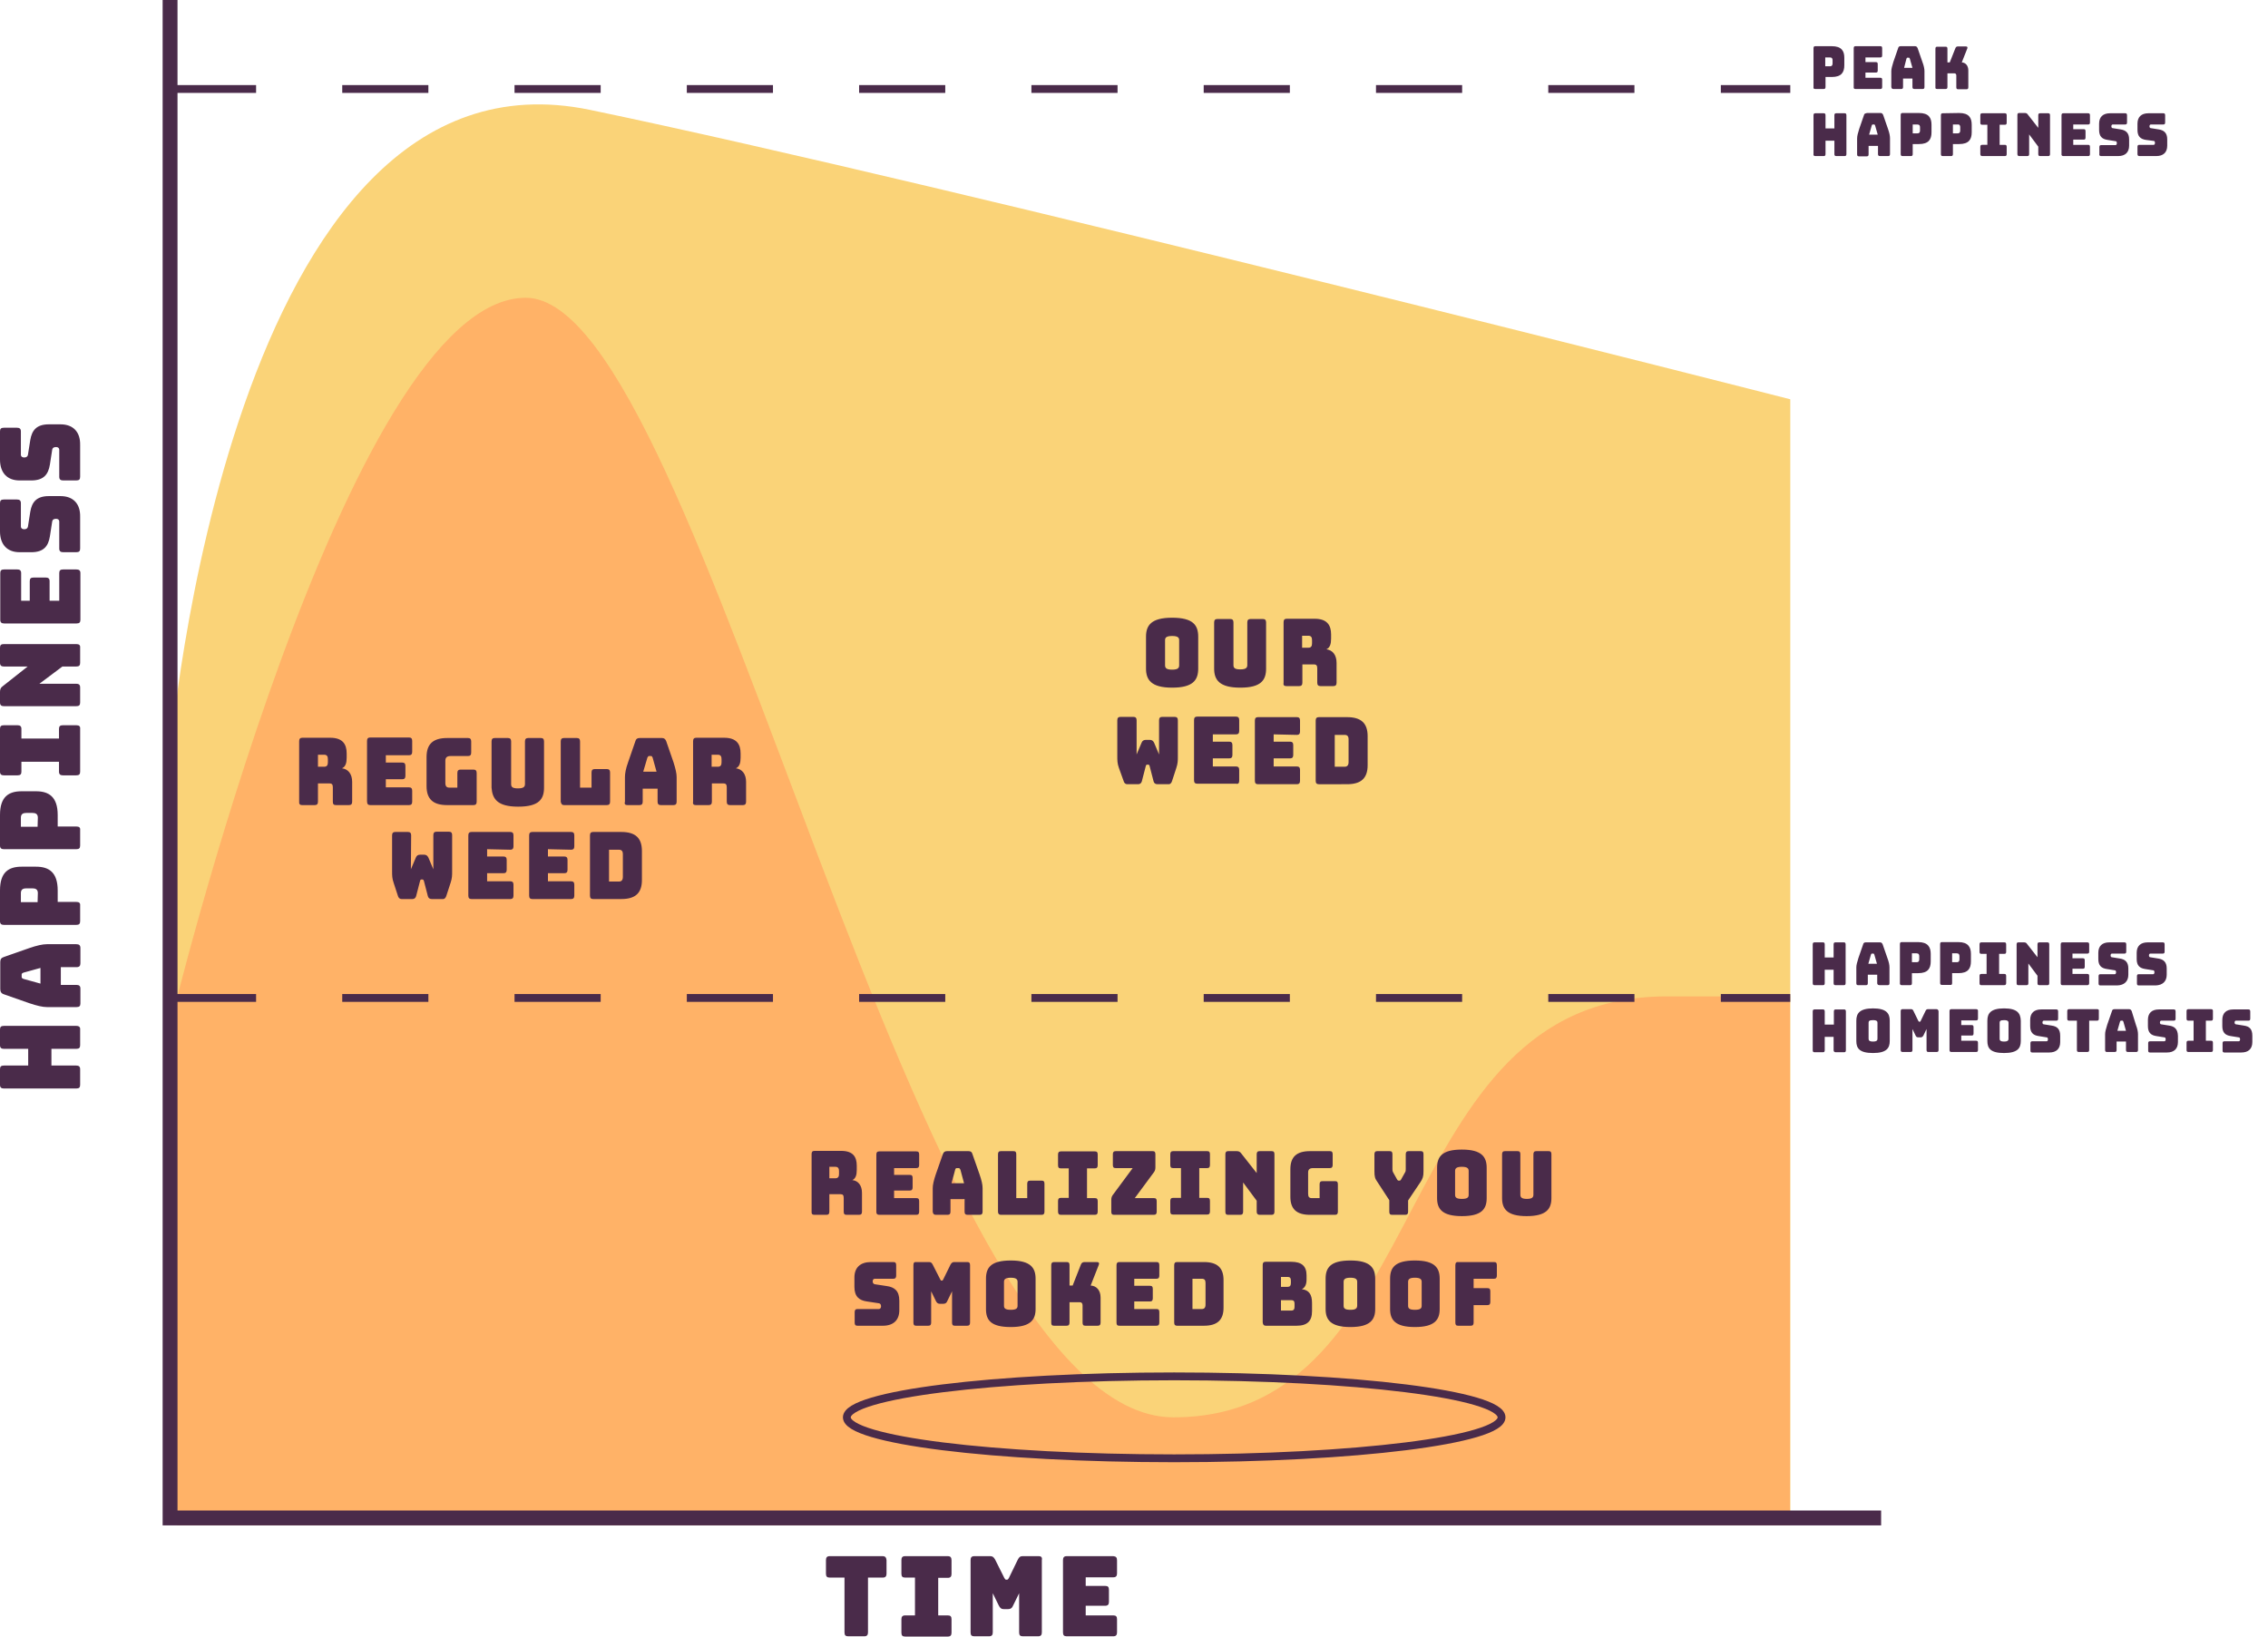
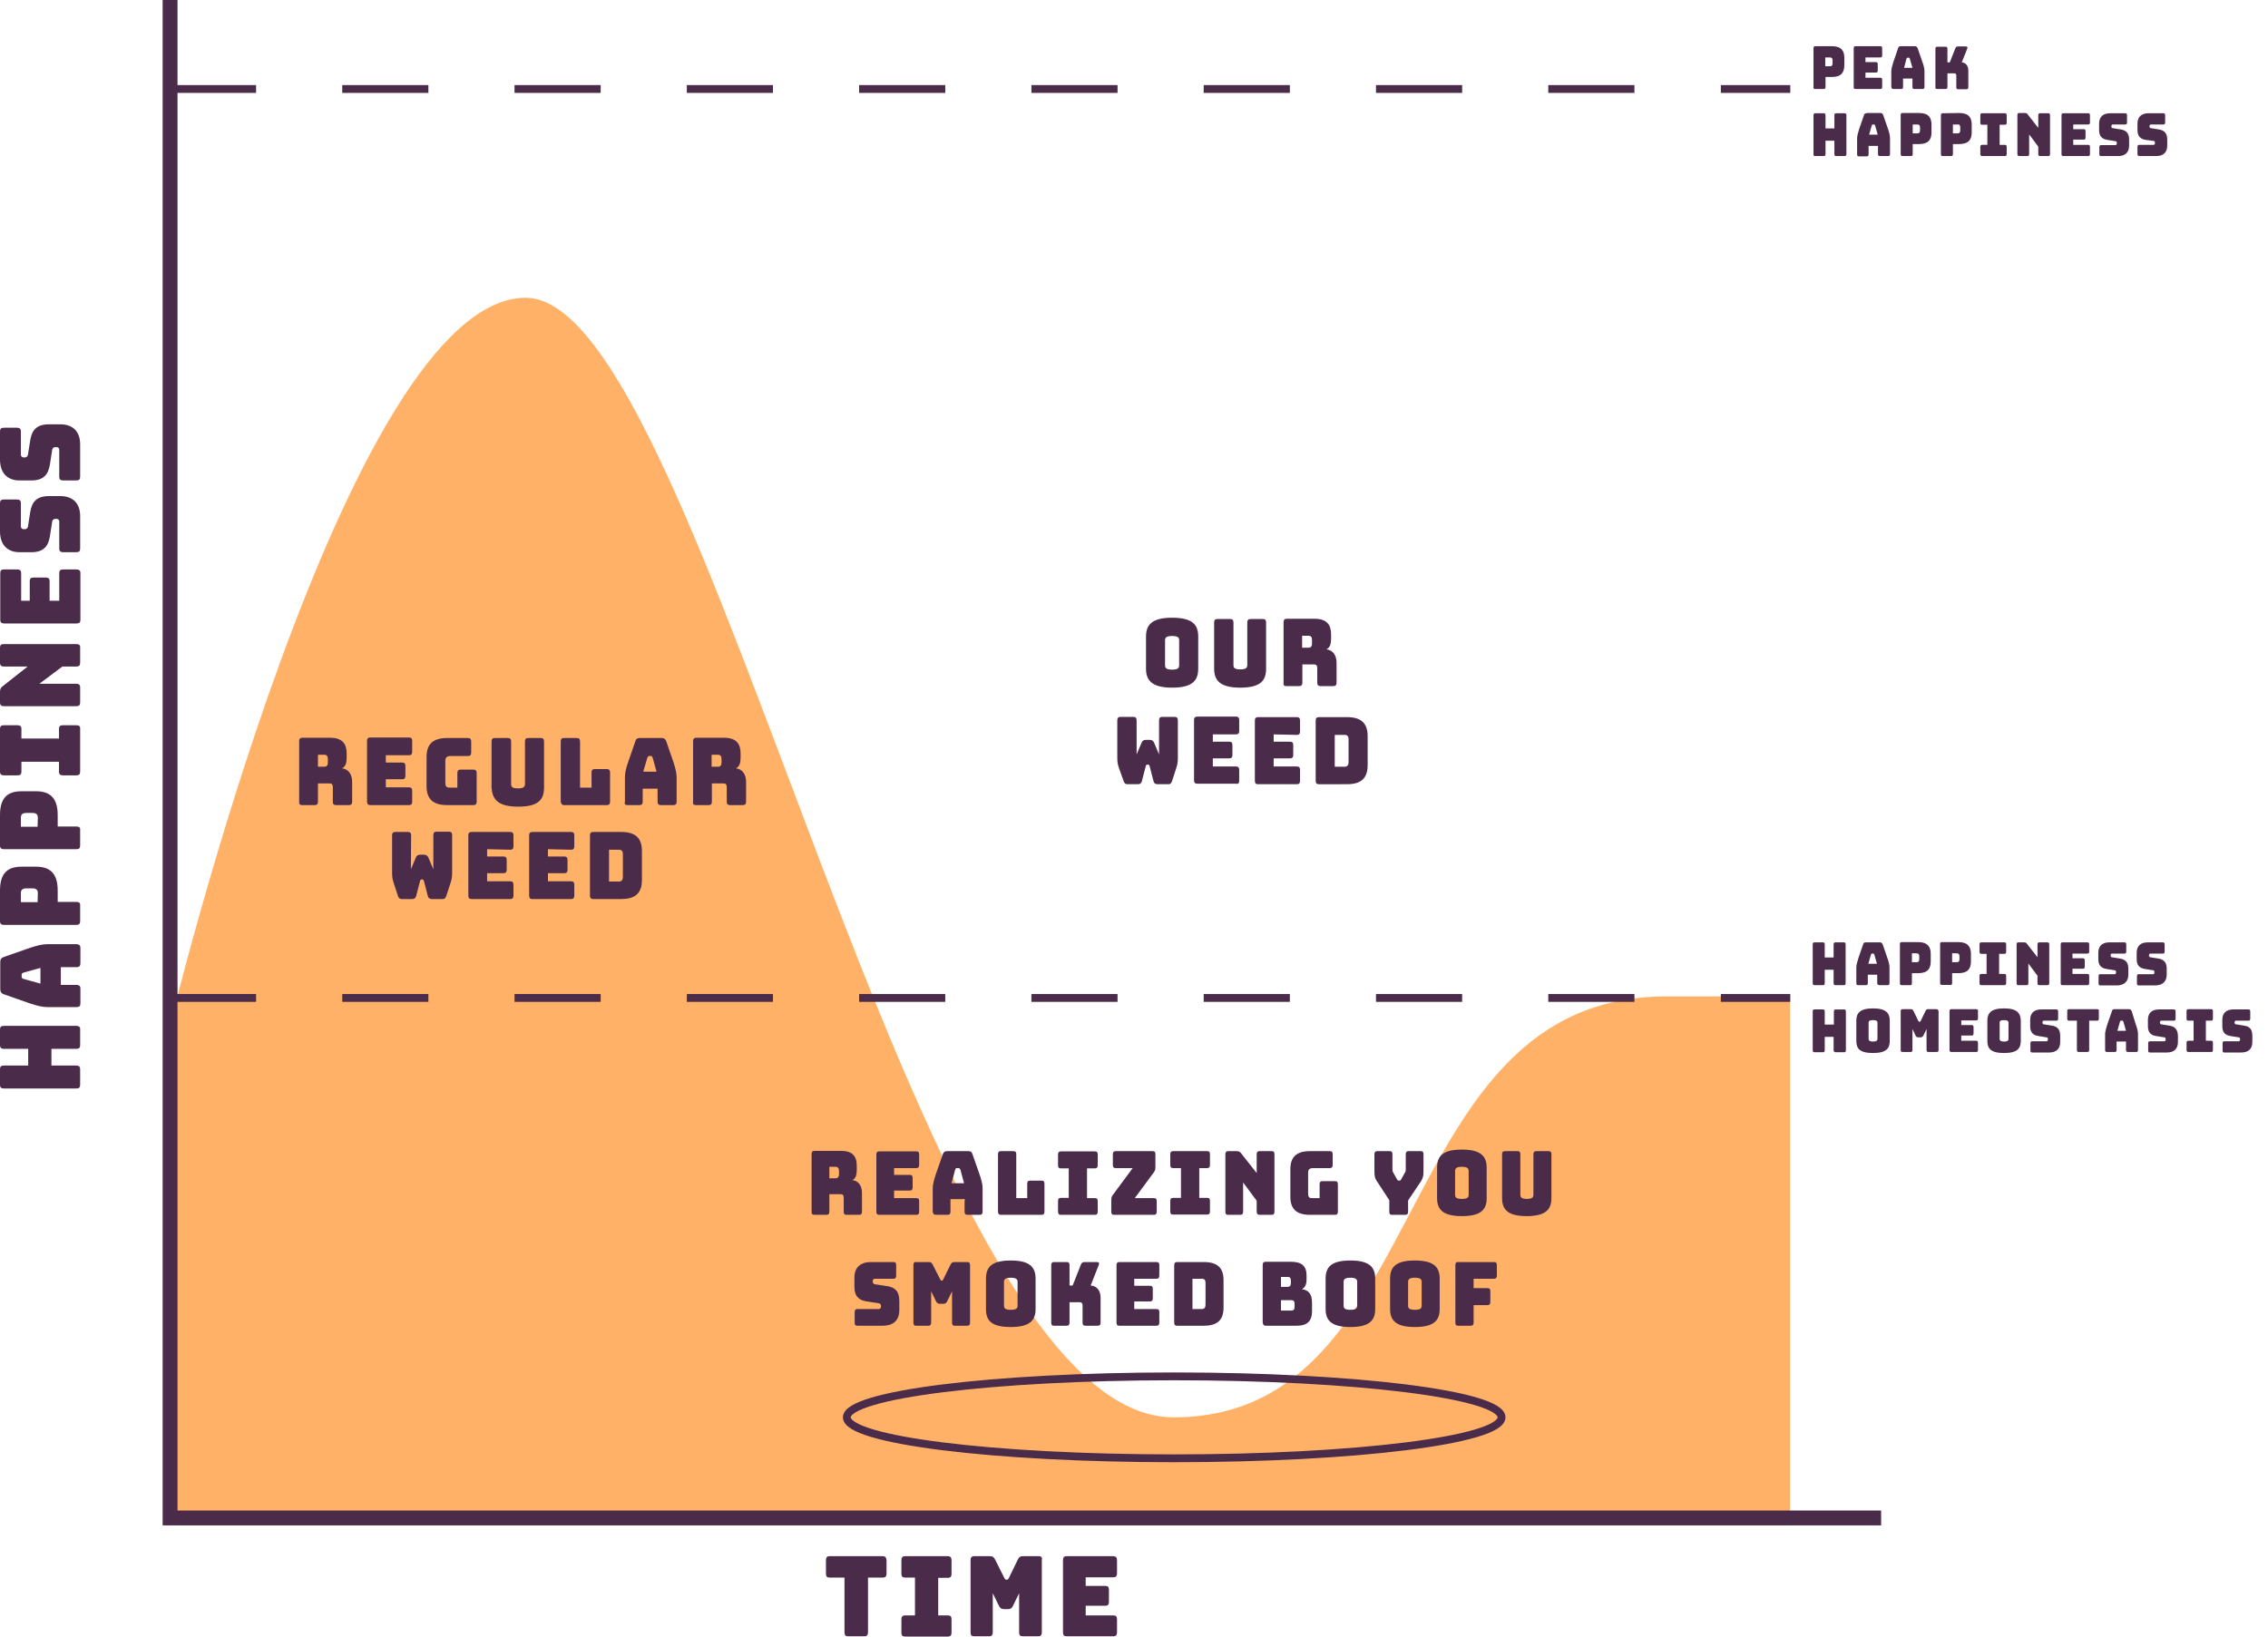
<svg xmlns="http://www.w3.org/2000/svg" version="1.1" id="Layer_2_00000150060620680214956740000001274538634831142025_" x="0px" y="0px" viewBox="0 0 868.8 627.1" style="enable-background:new 0 0 868.8 627.1;" xml:space="preserve">
  <style type="text/css">
	.st0{fill:#FAD378;}
	.st1{fill:#FFB267;}
	.st2{fill:#4A2B4A;}
	.st3{fill:none;stroke:#4A2B4A;stroke-width:3;stroke-miterlimit:10;}
</style>
  <g id="Layer_1-2">
    <g>
-       <path class="st0" d="M65.1,289.7c0,0,22.3-276.4,160.9-247.6S685.8,153,685.8,153v430.5H65.1V289.7z" />
      <path class="st1" d="M65.1,393.1c0,0,67.3-279,136.3-279s147.5,429,248.1,429s81.4-161.3,189-161.3h47.2v202.7H67.8L65.1,393.1    L65.1,393.1z" />
      <path class="st2" d="M68,0h-5.7v584.5h658.3v-5.7H68V0z M29.2,393.1H1.5c-1.1,0-1.5,0.4-1.5,1.4v6c0,1,0.5,1.4,1.5,1.4h9.3v6.4    H1.5c-1.1,0-1.5,0.4-1.5,1.4v6c0,1,0.5,1.4,1.5,1.4h27.7c1.1,0,1.5-0.4,1.5-1.4v-6c0-1-0.5-1.4-1.5-1.4h-9.5v-6.4h9.5    c1.1,0,1.5-0.4,1.5-1.4v-6C30.8,393.6,30.3,393.1,29.2,393.1z M29.2,361.8H18c-1.7,0-3.9,0.5-6.8,1.5l-9.7,3.4    c-1,0.3-1.4,0.9-1.4,1.9v10.4c0,1,0.4,1.7,1.4,2l9.7,3.4c3,1,5.1,1.5,6.8,1.5h11.3c1.1,0,1.5-0.4,1.5-1.4v-5.7    c0-1-0.5-1.4-1.5-1.4h-6v-6.8h6c1.1,0,1.5-0.5,1.5-1.5v-5.8C30.8,362.2,30.3,361.8,29.2,361.8L29.2,361.8z M15.5,376.9L9,375.1    c-0.5-0.2-0.7-0.4-0.7-0.7v-1c0-0.3,0.2-0.5,0.7-0.7l6.5-1.8V376.9z M29.2,345.6h-7.1v-4.4c0-7-3.4-9.1-8.3-9.1H8.3    c-5,0-8.3,2.1-8.3,9.1V353c0,1,0.5,1.4,1.5,1.4h27.7c1.1,0,1.5-0.4,1.5-1.4v-6C30.8,346,30.3,345.6,29.2,345.6L29.2,345.6z     M14.4,345.7H8v-3.5c0-1.5,1-1.8,2.1-1.8h2.3c1.1,0,2.1,0.3,2.1,1.8L14.4,345.7L14.4,345.7z M29.2,316.7h-7.1v-4.4    c0-7-3.4-9.1-8.3-9.1H8.3c-5,0-8.3,2.1-8.3,9.1V324c0,1,0.5,1.4,1.5,1.4h27.7c1.1,0,1.5-0.4,1.5-1.4v-6    C30.8,317.1,30.3,316.7,29.2,316.7L29.2,316.7z M14.4,316.8H8v-3.5c0-1.5,1-1.8,2.1-1.8h2.3c1.1,0,2.1,0.3,2.1,1.8L14.4,316.8    L14.4,316.8z M29.2,277.9h-5.1c-1.1,0-1.5,0.4-1.5,1.4v3.7H8.2v-3.7c0-1-0.5-1.4-1.5-1.4H1.5c-1.1,0-1.5,0.4-1.5,1.4v16.4    c0,1,0.5,1.4,1.5,1.4h5.2c1.1,0,1.5-0.4,1.5-1.4v-3.8h14.4v3.8c0,1,0.5,1.4,1.5,1.4h5.1c1.1,0,1.5-0.4,1.5-1.4v-16.4    C30.8,278.3,30.3,277.9,29.2,277.9L29.2,277.9z M29.2,246.8H1.5c-1.1,0-1.5,0.4-1.5,1.4v5.8c0,1,0.5,1.4,1.5,1.4h9.1l-9.5,7.5    c-0.9,0.6-1.1,1.3-1.1,2.3v4c0,1,0.5,1.4,1.5,1.4h27.7c1.1,0,1.5-0.4,1.5-1.4v-5.8c0-1-0.5-1.4-1.5-1.4H15.1l8.8-6.6h5.3    c1.1,0,1.5-0.4,1.5-1.4v-5.8C30.8,247.2,30.3,246.8,29.2,246.8L29.2,246.8z M29.2,218.2h-5c-1.1,0-1.5,0.4-1.5,1.4v10.6H19v-7.5    c0-1-0.5-1.4-1.5-1.4h-4.6c-1.1,0-1.5,0.4-1.5,1.4v7.5H8.1v-10.6c0-1-0.5-1.4-1.5-1.4h-5c-1.1,0-1.5,0.4-1.5,1.4v17.9    c0,1,0.5,1.4,1.5,1.4h27.7c1.1,0,1.5-0.4,1.5-1.4v-17.9C30.8,218.6,30.3,218.2,29.2,218.2z M23.2,190.1h-4.5c-4.8,0-6.5,2.4-7.1,6    l-0.9,5.7c-0.1,0.6-0.6,1-1.4,1s-1.3-0.4-1.3-1v-9c0-1-0.5-1.4-1.5-1.4H1.5c-1.1,0-1.5,0.4-1.5,1.4v10.8c0,5,2.7,8,7.5,8H12    c4.8,0,6.5-2.4,7.1-6l0.9-5.8c0.1-0.6,0.5-1,1.5-1c0.7,0,1.2,0.4,1.2,1v10.4c0,1,0.5,1.4,1.5,1.4h5c1.1,0,1.5-0.4,1.5-1.4v-12.2    C30.8,193.1,28.1,190.1,23.2,190.1z M23.2,162.6h-4.5c-4.8,0-6.5,2.4-7.1,6l-0.9,5.7c-0.1,0.6-0.6,1-1.4,1s-1.3-0.4-1.3-1v-9    c0-1-0.5-1.4-1.5-1.4H1.5c-1.1,0-1.5,0.4-1.5,1.4v10.8c0,5,2.7,8,7.5,8H12c4.8,0,6.5-2.4,7.1-6l0.9-5.8c0.1-0.6,0.5-1,1.5-1    c0.7,0,1.2,0.4,1.2,1v10.4c0,1,0.5,1.4,1.5,1.4h5c1.1,0,1.5-0.4,1.5-1.4v-12.2C30.8,165.6,28.1,162.6,23.2,162.6z M338.1,596.3    h-20.3c-1,0-1.4,0.5-1.4,1.5v5.2c0,1.1,0.4,1.5,1.4,1.5h5.7v21c0,1.1,0.4,1.5,1.4,1.5h6.2c1,0,1.4-0.5,1.4-1.5v-21h5.7    c1,0,1.4-0.5,1.4-1.5v-5.2C339.5,596.8,339.1,596.3,338.1,596.3L338.1,596.3z M363.1,596.3h-16.4c-1,0-1.4,0.5-1.4,1.5v5.2    c0,1.1,0.4,1.5,1.4,1.5h3.8V619h-3.8c-1,0-1.4,0.5-1.4,1.5v5.1c0,1.1,0.4,1.5,1.4,1.5h16.4c1,0,1.4-0.5,1.4-1.5v-5.1    c0-1.1-0.4-1.5-1.4-1.5h-3.7v-14.4h3.7c1,0,1.4-0.5,1.4-1.5v-5.2C364.5,596.8,364.1,596.3,363.1,596.3L363.1,596.3z M397.9,596.3    h-6.2c-0.8,0-1.3,0.3-1.8,1.3l-3.4,7c-0.3,0.5-0.4,0.7-0.7,0.7h-0.4c-0.3,0-0.4-0.2-0.7-0.7l-3.5-7c-0.5-0.9-1-1.3-1.8-1.3h-6.2    c-1,0-1.4,0.5-1.4,1.5v27.7c0,1.1,0.4,1.5,1.4,1.5h5.7c1,0,1.4-0.5,1.4-1.5v-15l2.3,4.7c0.5,1,1,1.4,2,1.4h1.5c1,0,1.6-0.4,2-1.4    l2.3-4.7v15c0,1.1,0.4,1.5,1.4,1.5h5.9c1,0,1.4-0.5,1.4-1.5v-27.7C399.3,596.8,398.9,596.3,397.9,596.3L397.9,596.3z M426.5,596.3    h-17.9c-1,0-1.4,0.5-1.4,1.5v27.7c0,1.1,0.4,1.5,1.4,1.5h17.9c1,0,1.4-0.5,1.4-1.5v-5c0-1.1-0.4-1.5-1.4-1.5h-10.6v-3.7h7.5    c1,0,1.4-0.5,1.4-1.5v-4.6c0-1.1-0.4-1.5-1.4-1.5h-7.5v-3.3h10.6c1,0,1.4-0.5,1.4-1.5v-5C427.9,596.8,427.5,596.4,426.5,596.3    L426.5,596.3z M703.2,403.2h3.2c0.5,0,0.7-0.2,0.7-0.8v-14.8c0-0.6-0.2-0.8-0.7-0.8h-3.2c-0.5,0-0.7,0.2-0.7,0.8v5H699v-5    c0-0.6-0.2-0.8-0.7-0.8h-3.2c-0.5,0-0.7,0.2-0.7,0.8v14.8c0,0.6,0.2,0.8,0.7,0.8h3.2c0.5,0,0.7-0.2,0.7-0.8v-5.1h3.4v5.1    C702.4,402.9,702.7,403.2,703.2,403.2z M717.5,386.4c-5.1,0-6.4,1.9-6.4,4.7v7.8c0,2.8,1.2,4.6,6.4,4.6s6.4-1.9,6.4-4.6v-7.8    C723.9,388.3,722.6,386.4,717.5,386.4z M719.2,398c0,0.6-0.2,1.1-1.7,1.1s-1.7-0.5-1.7-1.1v-6.1c0-0.6,0.2-1,1.7-1s1.7,0.5,1.7,1    V398z M741.8,386.7h-3.3c-0.4,0-0.7,0.2-0.9,0.7l-1.8,3.7c-0.1,0.3-0.2,0.4-0.4,0.4h-0.2c-0.2,0-0.2-0.1-0.4-0.4l-1.8-3.7    c-0.2-0.5-0.5-0.7-0.9-0.7h-3.3c-0.5,0-0.7,0.2-0.7,0.8v14.8c0,0.6,0.2,0.8,0.7,0.8h3.1c0.5,0,0.7-0.2,0.7-0.8v-8l1.2,2.5    c0.2,0.5,0.5,0.7,1.1,0.7h0.8c0.5,0,0.8-0.2,1.1-0.7l1.2-2.5v8c0,0.6,0.2,0.8,0.7,0.8h3.2c0.5,0,0.7-0.2,0.7-0.8v-14.8    C742.5,387,742.3,386.7,741.8,386.7L741.8,386.7z M757,386.7h-9.5c-0.5,0-0.7,0.2-0.7,0.8v14.8c0,0.6,0.2,0.8,0.7,0.8h9.5    c0.5,0,0.7-0.2,0.7-0.8v-2.7c0-0.6-0.2-0.8-0.7-0.8h-5.7v-2h4c0.5,0,0.7-0.2,0.7-0.8v-2.4c0-0.6-0.2-0.8-0.7-0.8h-4V391h5.7    c0.5,0,0.7-0.2,0.7-0.8v-2.7C757.8,387,757.5,386.7,757,386.7L757,386.7z M767.7,386.4c-5.1,0-6.4,1.9-6.4,4.7v7.8    c0,2.8,1.2,4.6,6.4,4.6s6.4-1.9,6.4-4.6v-7.8C774,388.3,772.8,386.4,767.7,386.4z M769.4,398c0,0.6-0.2,1.1-1.7,1.1    s-1.7-0.5-1.7-1.1v-6.1c0-0.6,0.2-1,1.7-1s1.7,0.5,1.7,1V398z M786,393l-3.1-0.5c-0.3,0-0.5-0.3-0.5-0.7s0.2-0.7,0.5-0.7h4.8    c0.5,0,0.7-0.2,0.7-0.8v-2.7c0-0.6-0.2-0.8-0.7-0.8h-5.8c-2.7,0-4.2,1.4-4.2,4v2.4c0,2.5,1.2,3.5,3.2,3.8l3.1,0.5    c0.3,0,0.5,0.2,0.5,0.8c0,0.4-0.2,0.7-0.5,0.7h-5.5c-0.5,0-0.7,0.2-0.7,0.8v2.7c0,0.6,0.2,0.8,0.7,0.8h6.5c2.7,0,4.2-1.4,4.2-4    v-2.4C789.2,394.2,787.9,393.3,786,393L786,393z M803.4,386.7h-10.8c-0.5,0-0.7,0.2-0.7,0.8v2.8c0,0.6,0.2,0.8,0.7,0.8h3v11.2    c0,0.6,0.2,0.8,0.7,0.8h3.3c0.5,0,0.7-0.2,0.7-0.8v-11.2h3c0.5,0,0.7-0.2,0.7-0.8v-2.8C804.1,387,803.9,386.7,803.4,386.7z     M816.6,387.5c-0.2-0.5-0.5-0.8-1-0.8H810c-0.5,0-0.9,0.2-1,0.8l-1.8,5.2c-0.5,1.6-0.8,2.7-0.8,3.6v6c0,0.6,0.2,0.8,0.7,0.8h3    c0.5,0,0.7-0.2,0.7-0.8v-3.2h3.6v3.2c0,0.6,0.2,0.8,0.8,0.8h3.1c0.5,0,0.7-0.2,0.7-0.8v-6c0-0.9-0.2-2-0.8-3.6L816.6,387.5    L816.6,387.5z M811.1,395l1-3.5c0.1-0.3,0.2-0.4,0.4-0.4h0.5c0.2,0,0.3,0.1,0.4,0.4l1,3.5H811.1L811.1,395z M831,393l-3.1-0.5    c-0.3,0-0.5-0.3-0.5-0.7s0.2-0.7,0.5-0.7h4.8c0.5,0,0.7-0.2,0.7-0.8v-2.7c0-0.6-0.2-0.8-0.7-0.8H827c-2.7,0-4.2,1.4-4.2,4v2.4    c0,2.5,1.2,3.5,3.2,3.8l3.1,0.5c0.3,0,0.5,0.2,0.5,0.8c0,0.4-0.2,0.7-0.5,0.7h-5.5c-0.5,0-0.7,0.2-0.7,0.8v2.7    c0,0.6,0.2,0.8,0.7,0.8h6.5c2.7,0,4.2-1.4,4.2-4v-2.4C834.2,394.2,832.9,393.3,831,393L831,393z M847,386.7h-8.7    c-0.5,0-0.7,0.2-0.7,0.8v2.8c0,0.6,0.2,0.8,0.7,0.8h2v7.7h-2c-0.5,0-0.7,0.2-0.7,0.8v2.7c0,0.6,0.2,0.8,0.7,0.8h8.7    c0.5,0,0.7-0.2,0.7-0.8v-2.7c0-0.6-0.2-0.8-0.7-0.8h-2v-7.7h2c0.5,0,0.7-0.2,0.7-0.8v-2.8C847.8,387,847.5,386.7,847,386.7z     M859.6,393l-3.1-0.5c-0.3,0-0.5-0.3-0.5-0.7s0.2-0.7,0.5-0.7h4.8c0.5,0,0.7-0.2,0.7-0.8v-2.7c0-0.6-0.2-0.8-0.7-0.8h-5.8    c-2.7,0-4.2,1.4-4.2,4v2.4c0,2.5,1.2,3.5,3.2,3.8l3.1,0.5c0.3,0,0.5,0.2,0.5,0.8c0,0.4-0.2,0.7-0.5,0.7h-5.5    c-0.5,0-0.7,0.2-0.7,0.8v2.7c0,0.6,0.2,0.8,0.7,0.8h6.5c2.7,0,4.2-1.4,4.2-4v-2.4C862.8,394.2,861.6,393.3,859.6,393L859.6,393z     M699,361.9c0-0.6-0.2-0.8-0.7-0.8h-3.2c-0.5,0-0.7,0.2-0.7,0.8v14.8c0,0.6,0.2,0.8,0.7,0.8h3.2c0.5,0,0.7-0.2,0.7-0.8v-5.1h3.4    v5.1c0,0.6,0.2,0.8,0.7,0.8h3.2c0.5,0,0.7-0.2,0.7-0.8v-14.8c0-0.6-0.2-0.8-0.7-0.8h-3.2c-0.5,0-0.7,0.2-0.7,0.8v5H699V361.9z     M720,377.5h3.1c0.5,0,0.7-0.2,0.7-0.8v-6c0-0.9-0.2-2-0.8-3.6l-1.8-5.2c-0.2-0.5-0.5-0.8-1-0.8h-5.5c-0.5,0-0.9,0.2-1,0.8    l-1.8,5.2c-0.5,1.6-0.8,2.7-0.8,3.6v6c0,0.6,0.2,0.8,0.7,0.8h3c0.5,0,0.7-0.2,0.7-0.8v-3.2h3.6v3.2    C719.1,377.2,719.4,377.5,720,377.5L720,377.5z M715.7,369.3l1-3.5c0.1-0.3,0.2-0.4,0.4-0.4h0.5c0.2,0,0.3,0.1,0.4,0.4l1,3.5    H715.7L715.7,369.3z M728.5,377.5h3.2c0.5,0,0.7-0.2,0.7-0.8v-3.8h2.4c3.7,0,4.8-1.8,4.8-4.5v-2.9c0-2.6-1.1-4.5-4.8-4.5h-6.3    c-0.5,0-0.7,0.2-0.7,0.8v14.8C727.7,377.2,728,377.5,728.5,377.5L728.5,377.5z M732.4,365.3h1.8c0.8,0,1,0.5,1,1.1v1.2    c0,0.6-0.2,1.1-1,1.1h-1.8V365.3L732.4,365.3z M747.8,376.7v-3.8h2.4c3.7,0,4.8-1.8,4.8-4.5v-2.9c0-2.6-1.1-4.5-4.8-4.5h-6.3    c-0.5,0-0.7,0.2-0.7,0.8v14.8c0,0.6,0.2,0.8,0.7,0.8h3.2C747.6,377.5,747.8,377.2,747.8,376.7L747.8,376.7z M747.8,365.3h1.8    c0.8,0,1,0.5,1,1.1v1.2c0,0.6-0.2,1.1-1,1.1h-1.8V365.3L747.8,365.3z M768.5,376.7V374c0-0.6-0.2-0.8-0.7-0.8h-2v-7.7h2    c0.5,0,0.7-0.2,0.7-0.8v-2.8c0-0.6-0.2-0.8-0.7-0.8H759c-0.5,0-0.7,0.2-0.7,0.8v2.8c0,0.6,0.2,0.8,0.7,0.8h2v7.7h-2    c-0.5,0-0.7,0.2-0.7,0.8v2.7c0,0.6,0.2,0.8,0.7,0.8h8.7C768.3,377.5,768.5,377.2,768.5,376.7z M780.5,376.7c0,0.6,0.2,0.8,0.7,0.8    h3.1c0.5,0,0.7-0.2,0.7-0.8v-14.8c0-0.6-0.2-0.8-0.7-0.8h-3.1c-0.5,0-0.7,0.2-0.7,0.8v4.9l-4-5.1c-0.3-0.5-0.7-0.6-1.2-0.6h-2.1    c-0.5,0-0.7,0.2-0.7,0.8v14.8c0,0.6,0.2,0.8,0.7,0.8h3.1c0.5,0,0.7-0.2,0.7-0.8v-7.5l3.5,4.7L780.5,376.7L780.5,376.7z     M800.3,376.7V374c0-0.6-0.2-0.8-0.7-0.8h-5.7v-2h4c0.5,0,0.7-0.2,0.7-0.8V368c0-0.6-0.2-0.8-0.7-0.8h-4v-1.8h5.7    c0.5,0,0.7-0.2,0.7-0.8v-2.7c0-0.6-0.2-0.8-0.7-0.8h-9.5c-0.5,0-0.7,0.2-0.7,0.8v14.8c0,0.6,0.2,0.8,0.7,0.8h9.5    C800.1,377.5,800.3,377.2,800.3,376.7L800.3,376.7z M815.3,373.5v-2.4c0-2.5-1.3-3.5-3.2-3.8l-3.1-0.5c-0.3,0-0.5-0.3-0.5-0.7    s0.2-0.7,0.5-0.7h4.8c0.5,0,0.7-0.2,0.7-0.8v-2.7c0-0.6-0.2-0.8-0.7-0.8h-5.8c-2.7,0-4.2,1.4-4.2,4v2.4c0,2.5,1.2,3.5,3.2,3.8    l3.1,0.5c0.3,0,0.5,0.2,0.5,0.8c0,0.4-0.2,0.7-0.5,0.7h-5.5c-0.5,0-0.7,0.2-0.7,0.8v2.7c0,0.6,0.2,0.8,0.7,0.8h6.5    C813.7,377.5,815.3,376.1,815.3,373.5L815.3,373.5z M830,373.5v-2.4c0-2.5-1.3-3.5-3.2-3.8l-3.1-0.5c-0.3,0-0.5-0.3-0.5-0.7    s0.2-0.7,0.5-0.7h4.8c0.5,0,0.7-0.2,0.7-0.8v-2.7c0-0.6-0.2-0.8-0.7-0.8h-5.8c-2.7,0-4.2,1.4-4.2,4v2.4c0,2.5,1.2,3.5,3.2,3.8    l3.1,0.5c0.3,0,0.5,0.2,0.5,0.8c0,0.4-0.2,0.7-0.5,0.7h-5.5c-0.5,0-0.7,0.2-0.7,0.8v2.7c0,0.6,0.2,0.8,0.7,0.8h6.5    C828.4,377.5,830,376.1,830,373.5L830,373.5z M115.7,308.5h4.9c0.8,0,1.2-0.4,1.2-1.3v-7h4.5c0.9,0,1.2,0.5,1.2,1.5v5.5    c0,0.9,0.3,1.3,1.2,1.3h5c0.8,0,1.2-0.4,1.2-1.3v-7.6c0-3-1.5-4.9-3.9-5.2c1.4-0.6,1.8-2.1,1.8-4.1v-1.6c0-3.5-1.5-6-6.3-6h-10.7    c-0.8,0-1.2,0.4-1.2,1.3v23.1C114.5,308.1,114.9,308.5,115.7,308.5L115.7,308.5z M121.8,289.2h2.4c1.1,0,1.4,0.7,1.4,1.7v1.2    c0,1-0.3,1.7-1.4,1.7h-2.4V289.2L121.8,289.2z M141.8,308.5h14.9c0.8,0,1.2-0.4,1.2-1.3v-4.2c0-0.9-0.4-1.3-1.2-1.3h-8.9v-3.1h6.3    c0.8,0,1.2-0.4,1.2-1.3v-3.8c0-0.9-0.4-1.3-1.2-1.3h-6.3v-2.8h8.9c0.8,0,1.2-0.4,1.2-1.3v-4.2c0-0.9-0.4-1.3-1.2-1.3h-14.9    c-0.8,0-1.2,0.4-1.2,1.3v23.1C140.6,308.1,141,308.5,141.8,308.5L141.8,308.5z M171.3,308.5h10.1c0.8,0,1.2-0.4,1.2-1.3v-11    c0-0.9-0.4-1.3-1.2-1.3h-5c-0.8,0-1.2,0.4-1.2,1.3v5.6h-3.1c-1,0-1.5-0.5-1.5-1.8v-8.5c0-1.2,0.6-1.8,2-1.8h6.7    c0.8,0,1.2-0.4,1.2-1.3v-4.3c0-0.9-0.4-1.3-1.2-1.3h-8c-5.4,0-7.9,2.3-7.9,7.3v11.1C163.4,306.2,165.9,308.5,171.3,308.5    L171.3,308.5z M198.5,309.1c8,0,9.9-2.9,9.9-7.3v-17.7c0-0.9-0.4-1.3-1.2-1.3h-4.9c-0.8,0-1.2,0.4-1.2,1.3v16.3    c0,1-0.4,1.7-2.7,1.7s-2.6-0.7-2.6-1.7v-16.3c0-0.9-0.4-1.3-1.2-1.3h-5.1c-0.8,0-1.2,0.4-1.2,1.3v17.7    C188.6,306.1,190.5,309.1,198.5,309.1L198.5,309.1z M216.1,308.5h16.4c0.8,0,1.2-0.4,1.2-1.3V296c0-0.9-0.4-1.3-1.2-1.3h-4.7    c-0.8,0-1.2,0.4-1.2,1.3v5.8h-4.4v-17.7c0-0.9-0.4-1.3-1.2-1.3h-5c-0.8,0-1.2,0.4-1.2,1.3v23.1C215,308.1,215.3,308.5,216.1,308.5    L216.1,308.5z M240.3,308.5h4.7c0.8,0,1.2-0.4,1.2-1.3v-5h5.7v5c0,0.9,0.4,1.3,1.2,1.3h4.9c0.8,0,1.2-0.4,1.2-1.3v-9.4    c0-1.4-0.4-3.2-1.2-5.7l-2.8-8.1c-0.3-0.8-0.8-1.2-1.6-1.2h-8.6c-0.9,0-1.4,0.4-1.6,1.2l-2.8,8.1c-0.9,2.5-1.2,4.3-1.2,5.7v9.4    C239.1,308.1,239.5,308.5,240.3,308.5L240.3,308.5z M248,290.3c0.2-0.4,0.4-0.6,0.6-0.6h0.8c0.3,0,0.4,0.2,0.6,0.6l1.5,5.4h-5.1    L248,290.3L248,290.3z M266.5,308.5h5c0.8,0,1.2-0.4,1.2-1.3v-7h4.5c0.9,0,1.2,0.5,1.2,1.5v5.5c0,0.9,0.4,1.3,1.2,1.3h5    c0.8,0,1.2-0.4,1.2-1.3v-7.6c0-3-1.5-4.9-3.9-5.2c1.4-0.6,1.8-2.1,1.8-4.1v-1.6c0-3.5-1.5-6-6.3-6h-10.7c-0.8,0-1.2,0.4-1.2,1.3    v23.1C265.3,308.1,265.7,308.5,266.5,308.5L266.5,308.5z M272.6,289.2h2.4c1.1,0,1.4,0.7,1.4,1.7v1.2c0,1-0.3,1.7-1.4,1.7h-2.4    V289.2L272.6,289.2z M157.5,320.1c0-0.9-0.4-1.3-1.2-1.3h-4.9c-0.8,0-1.2,0.4-1.2,1.3v13.8c0,1.5,0,2.7,0.6,4.4l1.6,4.9    c0.2,0.8,0.7,1.3,1.4,1.3h4.2c0.7,0,1.2-0.4,1.4-1.1l1.5-5.8c0.1-0.5,0.3-0.6,0.6-0.6h0.3c0.3,0,0.4,0.1,0.6,0.6l1.5,5.8    c0.2,0.8,0.8,1.1,1.5,1.1h4.3c0.7,0,1.1-0.6,1.3-1.3l1.6-4.9c0.6-1.8,0.6-2.9,0.6-4.4v-13.9c0-0.9-0.4-1.3-1.2-1.3h-4.8    c-0.8,0-1.2,0.4-1.2,1.3v13.1l-1.9-4.5c-0.4-0.8-0.9-1.1-1.7-1.1h-1.4c-0.8,0-1.4,0.3-1.7,1.1l-1.9,4.5L157.5,320.1L157.5,320.1z     M195.5,325.6c0.8,0,1.2-0.4,1.2-1.3v-4.2c0-0.9-0.4-1.3-1.2-1.3h-14.9c-0.8,0-1.2,0.4-1.2,1.3v23.1c0,0.9,0.4,1.3,1.2,1.3h14.9    c0.8,0,1.2-0.4,1.2-1.3v-4.2c0-0.9-0.4-1.3-1.2-1.3h-8.9v-3.1h6.3c0.8,0,1.2-0.4,1.2-1.3v-3.8c0-0.9-0.4-1.3-1.2-1.3h-6.3v-2.8    L195.5,325.6L195.5,325.6z M218.8,325.6c0.8,0,1.2-0.4,1.2-1.3v-4.2c0-0.9-0.4-1.3-1.2-1.3h-14.9c-0.8,0-1.2,0.4-1.2,1.3v23.1    c0,0.9,0.4,1.3,1.2,1.3h14.9c0.8,0,1.2-0.4,1.2-1.3v-4.2c0-0.9-0.4-1.3-1.2-1.3h-8.9v-3.1h6.3c0.8,0,1.2-0.4,1.2-1.3v-3.8    c0-0.9-0.4-1.3-1.2-1.3h-6.3v-2.8L218.8,325.6L218.8,325.6z M226,320.1v23.1c0,0.9,0.4,1.3,1.2,1.3H238c5.4,0,7.9-2.3,7.9-7.3    v-11.1c0-5-2.5-7.3-7.9-7.3h-10.8C226.4,318.8,226,319.2,226,320.1z M233.3,325.6h3.8c1,0,1.5,0.5,1.5,1.7v8.7    c0,1.2-0.5,1.8-1.5,1.8h-3.8V325.6z M430.4,299.2c0.2,0.8,0.7,1.3,1.4,1.3h4.2c0.7,0,1.2-0.4,1.4-1.1l1.5-5.8    c0.1-0.5,0.3-0.6,0.6-0.6h0.3c0.3,0,0.5,0.1,0.6,0.6l1.5,5.8c0.2,0.8,0.8,1.1,1.5,1.1h4.3c0.7,0,1.1-0.6,1.3-1.3l1.6-4.9    c0.6-1.8,0.6-2.9,0.6-4.4v-13.9c0-0.9-0.4-1.3-1.2-1.3h-4.8c-0.8,0-1.2,0.4-1.2,1.3v13.1l-1.9-4.5c-0.4-0.8-0.9-1.1-1.7-1.1h-1.4    c-0.8,0-1.4,0.3-1.7,1.1l-1.9,4.5v-13.1c0-0.9-0.4-1.3-1.2-1.3h-5c-0.8,0-1.2,0.4-1.2,1.3v13.8c0,1.5,0,2.7,0.6,4.4L430.4,299.2    L430.4,299.2z M474.7,299.2v-4.2c0-0.9-0.4-1.3-1.2-1.3h-8.9v-3.1h6.3c0.8,0,1.2-0.4,1.2-1.3v-3.8c0-0.9-0.4-1.3-1.2-1.3h-6.3    v-2.8h8.9c0.8,0,1.2-0.4,1.2-1.3v-4.2c0-0.9-0.4-1.3-1.2-1.3h-14.9c-0.8,0-1.2,0.4-1.2,1.3v23.1c0,0.9,0.4,1.3,1.2,1.3h14.9    C474.3,300.5,474.7,300.1,474.7,299.2L474.7,299.2z M496.8,281.6c0.8,0,1.2-0.4,1.2-1.3v-4.2c0-0.9-0.4-1.3-1.2-1.3h-14.9    c-0.8,0-1.2,0.4-1.2,1.3v23.1c0,0.9,0.4,1.3,1.2,1.3h14.9c0.8,0,1.2-0.4,1.2-1.3v-4.2c0-0.9-0.4-1.3-1.2-1.3h-8.9v-3.1h6.3    c0.8,0,1.2-0.4,1.2-1.3v-3.8c0-0.9-0.4-1.3-1.2-1.3h-6.3v-2.8L496.8,281.6L496.8,281.6z M504,276.1v23.1c0,0.9,0.4,1.3,1.2,1.3    H516c5.4,0,7.9-2.3,7.9-7.3v-11.1c0-5-2.5-7.3-7.9-7.3h-10.8C504.4,274.8,504,275.2,504,276.1z M511.3,281.6h3.8    c1,0,1.5,0.5,1.5,1.7v8.7c0,1.2-0.5,1.8-1.5,1.8h-3.8L511.3,281.6L511.3,281.6z M449,263.5c8,0,10-2.9,10-7.3V244    c0-4.4-1.9-7.3-10-7.3s-10,3-10,7.3v12.2C439,260.5,441,263.5,449,263.5z M446.3,245.3c0-0.9,0.4-1.6,2.7-1.6s2.7,0.7,2.7,1.6v9.6    c0,1-0.4,1.7-2.7,1.7s-2.7-0.7-2.7-1.7V245.3L446.3,245.3z M475.1,263.5c8,0,9.9-2.9,9.9-7.3v-17.7c0-0.9-0.4-1.3-1.2-1.3H479    c-0.8,0-1.2,0.4-1.2,1.3v16.3c0,1-0.4,1.7-2.7,1.7s-2.6-0.7-2.6-1.7v-16.3c0-0.9-0.4-1.3-1.2-1.3h-5c-0.8,0-1.2,0.4-1.2,1.3v17.7    C465.1,260.5,467.1,263.5,475.1,263.5L475.1,263.5z M492.7,262.9h5c0.8,0,1.2-0.4,1.2-1.3v-7h4.5c0.9,0,1.2,0.5,1.2,1.5v5.5    c0,0.9,0.4,1.3,1.2,1.3h5c0.8,0,1.2-0.4,1.2-1.3v-7.6c0-3-1.5-4.9-3.9-5.2c1.4-0.6,1.8-2.1,1.8-4.1v-1.6c0-3.5-1.5-6-6.3-6h-10.7    c-0.8,0-1.2,0.4-1.2,1.3v23.1C491.5,262.5,491.9,262.9,492.7,262.9L492.7,262.9z M498.8,243.6h2.4c1.1,0,1.4,0.7,1.4,1.7v1.2    c0,1-0.3,1.7-1.4,1.7h-2.4V243.6L498.8,243.6z M327.3,489.5v3.6c0,3.8,1.9,5.2,4.8,5.6l4.6,0.7c0.5,0.1,0.8,0.4,0.8,1.2    c0,0.5-0.3,1-0.8,1h-8.2c-0.8,0-1.1,0.4-1.1,1.2v4c0,0.9,0.3,1.2,1.1,1.2h9.7c4,0,6.3-2.1,6.3-6v-3.6c0-3.8-1.9-5.2-4.8-5.6    l-4.6-0.7c-0.5-0.1-0.8-0.5-0.8-1.1s0.3-1,0.8-1h7.1c0.8,0,1.1-0.4,1.1-1.2v-4c0-0.9-0.3-1.2-1.1-1.2h-8.6    C329.6,483.6,327.3,485.7,327.3,489.5L327.3,489.5z M349.9,484.8v22c0,0.9,0.3,1.2,1.1,1.2h4.6c0.8,0,1.1-0.4,1.1-1.2v-12l1.8,3.7    c0.4,0.8,0.8,1.1,1.6,1.1h1.2c0.8,0,1.3-0.3,1.6-1.1l1.8-3.7v12c0,0.9,0.3,1.2,1.1,1.2h4.7c0.8,0,1.1-0.4,1.1-1.2v-22    c0-0.9-0.3-1.2-1.1-1.2h-5c-0.6,0-1,0.3-1.4,1l-2.7,5.5c-0.2,0.4-0.3,0.6-0.5,0.6h-0.3c-0.2,0-0.3-0.2-0.5-0.6l-2.8-5.5    c-0.4-0.8-0.8-1-1.4-1H351C350.2,483.5,349.9,483.9,349.9,484.8L349.9,484.8z M387.2,508.5c7.6,0,9.5-2.8,9.5-6.9V490    c0-4.1-1.8-7-9.5-7s-9.5,2.8-9.5,7v11.6C377.7,505.8,379.5,508.5,387.2,508.5z M384.6,491.2c0-0.9,0.4-1.6,2.6-1.6    s2.6,0.7,2.6,1.6v9.1c0,0.9-0.3,1.6-2.6,1.6s-2.6-0.7-2.6-1.6V491.2z M403.8,508h4.8c0.8,0,1.1-0.4,1.1-1.2V499h4    c0.6,0,1,0.4,1,1.2v6.6c0,0.9,0.3,1.2,1.1,1.2h4.7c0.8,0,1.1-0.4,1.1-1.2v-9.6c0-2.7-1.5-4.5-3.8-4.6l3.1-7.9    c0.3-0.7,0-1.1-0.7-1.1h-4.7c-0.8,0-1.2,0.3-1.5,1.1l-3.1,7.9h-1.2v-7.8c0-0.9-0.3-1.2-1.1-1.2h-4.8c-0.8,0-1.1,0.4-1.1,1.2v22    C402.7,507.7,403,508,403.8,508L403.8,508z M443,490c0.8,0,1.1-0.4,1.1-1.2v-4c0-0.9-0.3-1.2-1.1-1.2h-14.2    c-0.8,0-1.1,0.4-1.1,1.2v22c0,0.9,0.3,1.2,1.1,1.2H443c0.8,0,1.1-0.4,1.1-1.2v-4c0-0.9-0.3-1.2-1.1-1.2h-8.5v-2.9h6    c0.8,0,1.1-0.4,1.1-1.2v-3.6c0-0.9-0.3-1.2-1.1-1.2h-6V490L443,490L443,490z M450.9,508h10.3c5.1,0,7.5-2.2,7.5-6.9v-10.6    c0-4.7-2.4-6.9-7.5-6.9h-10.3c-0.8,0-1.1,0.4-1.1,1.2v22C449.8,507.7,450.2,508,450.9,508z M456.8,490h3.6c1,0,1.4,0.5,1.4,1.6    v8.3c0,1.2-0.5,1.7-1.4,1.7h-3.6V490z M484.9,508h11.8c4.1,0,5.9-1.8,5.9-5.6v-3.1c0-3.3-1.2-5-3.9-5.3c1.2-0.6,1.8-1.8,1.8-3.7    v-1.6c0-3.6-1.9-5.2-5.9-5.2h-9.8c-0.8,0-1.1,0.4-1.1,1.2v22C483.8,507.7,484.2,508,484.9,508L484.9,508z M490.7,489.3h2.6    c0.8,0,1.2,0.4,1.2,1.4v1c0,0.9-0.4,1.4-1.2,1.4h-2.6V489.3L490.7,489.3z M490.7,498.2h4c0.8,0,1.2,0.4,1.2,1.3v1.3    c0,0.9-0.4,1.4-1.2,1.4h-4V498.2L490.7,498.2z M507.8,490v11.6c0,4.1,1.9,6.9,9.5,6.9c7.6,0,9.5-2.8,9.5-6.9V490    c0-4.1-1.8-7-9.5-7S507.8,485.8,507.8,490z M519.9,491.2v9.1c0,0.9-0.3,1.6-2.6,1.6s-2.6-0.7-2.6-1.6v-9.1c0-0.9,0.4-1.6,2.6-1.6    S519.9,490.3,519.9,491.2z M532.5,490v11.6c0,4.1,1.9,6.9,9.5,6.9s9.5-2.8,9.5-6.9V490c0-4.1-1.8-7-9.5-7S532.5,485.8,532.5,490z     M544.6,491.2v9.1c0,0.9-0.3,1.6-2.6,1.6s-2.6-0.7-2.6-1.6v-9.1c0-0.9,0.4-1.6,2.6-1.6S544.6,490.3,544.6,491.2z M557.5,484.8v22    c0,0.9,0.3,1.2,1.1,1.2h4.8c0.8,0,1.1-0.4,1.1-1.2v-6.7h5.3c0.8,0,1.1-0.4,1.1-1.2v-4.1c0-0.9-0.3-1.2-1.1-1.2h-5.3V490h7.8    c0.8,0,1.1-0.4,1.1-1.2v-4c0-0.9-0.3-1.2-1.1-1.2h-13.7C557.9,483.5,557.5,483.9,557.5,484.8L557.5,484.8z M311.9,465.5h4.7    c0.8,0,1.1-0.4,1.1-1.2v-6.7h4.3c0.9,0,1.2,0.4,1.2,1.5v5.2c0,0.9,0.3,1.2,1.1,1.2h4.8c0.8,0,1.1-0.4,1.1-1.2v-7.2    c0-2.9-1.5-4.7-3.7-4.9c1.3-0.6,1.7-2,1.7-3.9v-1.6c0-3.4-1.4-5.7-6-5.7h-10.2c-0.8,0-1.1,0.4-1.1,1.2v22    C310.8,465.1,311.2,465.5,311.9,465.5L311.9,465.5z M317.7,447.1h2.3c1.1,0,1.4,0.7,1.4,1.6v1.2c0,0.9-0.3,1.6-1.4,1.6h-2.3V447.1    L317.7,447.1z M336.8,465.5H351c0.8,0,1.1-0.4,1.1-1.2v-4c0-0.9-0.3-1.2-1.1-1.2h-8.5v-2.9h6c0.8,0,1.1-0.4,1.1-1.2v-3.6    c0-0.9-0.3-1.2-1.1-1.2h-6v-2.6h8.5c0.8,0,1.1-0.4,1.1-1.2v-4c0-0.9-0.3-1.2-1.1-1.2h-14.2c-0.8,0-1.1,0.4-1.1,1.2v22    C335.7,465.1,336,465.5,336.8,465.5L336.8,465.5z M358.5,465.5h4.5c0.8,0,1.1-0.4,1.1-1.2v-4.8h5.4v4.8c0,0.9,0.4,1.2,1.2,1.2h4.6    c0.8,0,1.1-0.4,1.1-1.2v-9c0-1.4-0.4-3.1-1.2-5.4l-2.7-7.7c-0.2-0.8-0.7-1.1-1.5-1.1h-8.2c-0.8,0-1.3,0.3-1.6,1.1l-2.7,7.7    c-0.8,2.4-1.2,4.1-1.2,5.4v9C357.4,465.1,357.7,465.5,358.5,465.5L358.5,465.5z M365.9,448.2c0.1-0.4,0.3-0.6,0.6-0.6h0.8    c0.2,0,0.4,0.2,0.6,0.6l1.4,5.2h-4.8L365.9,448.2L365.9,448.2z M383.4,465.5H399c0.8,0,1.1-0.4,1.1-1.2v-10.7    c0-0.9-0.3-1.2-1.1-1.2h-4.4c-0.8,0-1.1,0.4-1.1,1.2v5.5h-4.2v-16.8c0-0.9-0.3-1.2-1.1-1.2h-4.8c-0.8,0-1.1,0.4-1.1,1.2v22    C382.3,465.1,382.7,465.5,383.4,465.5L383.4,465.5z M406.4,465.5h13c0.8,0,1.1-0.4,1.1-1.2v-4c0-0.9-0.3-1.2-1.1-1.2h-3v-11.4h3    c0.8,0,1.1-0.4,1.1-1.2v-4.1c0-0.9-0.3-1.2-1.1-1.2h-13c-0.8,0-1.1,0.4-1.1,1.2v4.1c0,0.9,0.3,1.2,1.1,1.2h3V459h-3    c-0.8,0-1.1,0.4-1.1,1.2v4C405.3,465.1,405.6,465.5,406.4,465.5z M426.8,465.5H442c0.8,0,1.1-0.4,1.1-1.2v-4    c0-0.9-0.3-1.2-1.1-1.2h-7.3l7.1-9.6c0.5-0.6,0.8-1.2,0.8-2.1v-5.1c0-0.9-0.3-1.2-1.1-1.2h-14.1c-0.8,0-1.1,0.4-1.1,1.2v4.1    c0,0.9,0.3,1.2,1.1,1.2h6.5l-7.4,10c-0.5,0.6-0.8,1.2-0.8,2.1v4.6C425.7,465.2,426,465.5,426.8,465.5L426.8,465.5z M449.4,459    c-0.8,0-1.1,0.4-1.1,1.2v4c0,0.9,0.3,1.2,1.1,1.2h13c0.8,0,1.1-0.4,1.1-1.2v-4c0-0.9-0.3-1.2-1.1-1.2h-3v-11.4h3    c0.8,0,1.1-0.4,1.1-1.2v-4.1c0-0.9-0.3-1.2-1.1-1.2h-13c-0.8,0-1.1,0.4-1.1,1.2v4.1c0,0.9,0.3,1.2,1.1,1.2h3V459H449.4z     M482.5,465.5h4.6c0.8,0,1.1-0.4,1.1-1.2v-22c0-0.9-0.3-1.2-1.1-1.2h-4.6c-0.8,0-1.1,0.4-1.1,1.2v7.2l-5.9-7.5    c-0.5-0.7-1-0.9-1.8-0.9h-3.2c-0.8,0-1.1,0.4-1.1,1.2v22c0,0.9,0.3,1.2,1.1,1.2h4.6c0.8,0,1.1-0.4,1.1-1.2v-11.2l5.2,7v4.2    C481.4,465.1,481.8,465.5,482.5,465.5z M512.5,464.3v-10.5c0-0.9-0.3-1.2-1.1-1.2h-4.8c-0.8,0-1.1,0.4-1.1,1.2v5.3h-3    c-1,0-1.4-0.5-1.4-1.7v-8.1c0-1.2,0.6-1.7,1.9-1.7h6.4c0.8,0,1.1-0.4,1.1-1.2v-4.1c0-0.9-0.3-1.2-1.1-1.2h-7.6    c-5.1,0-7.5,2.2-7.5,6.9v10.6c0,4.7,2.4,6.9,7.5,6.9h9.6C512.2,465.5,512.5,465.1,512.5,464.3L512.5,464.3z M532.2,459.9v4.4    c0,0.9,0.3,1.2,1.1,1.2h5c0.8,0,1.1-0.4,1.1-1.2V460l4.7-7c0.9-1.4,1.2-2.1,1.2-4.2v-6.5c0-0.9-0.3-1.2-1.1-1.2h-4.6    c-0.8,0-1.1,0.4-1.1,1.2v5.6c0,0.5,0,1-0.3,1.4l-1.4,2.5c-0.2,0.4-0.4,0.6-0.7,0.6h-0.3c-0.3,0-0.5-0.2-0.7-0.6l-1.4-2.5    c-0.3-0.5-0.3-1-0.3-1.4v-5.6c0-0.9-0.3-1.2-1.1-1.2h-4.7c-0.8,0-1.1,0.4-1.1,1.2v6.5c0,2.1,0.2,2.8,1.2,4.2L532.2,459.9    L532.2,459.9z M560,466c7.7,0,9.5-2.8,9.5-6.9v-11.6c0-4.1-1.8-7-9.5-7s-9.5,2.8-9.5,7v11.6C550.5,463.2,552.4,466,560,466z     M557.4,448.7c0-0.9,0.4-1.6,2.6-1.6s2.6,0.7,2.6,1.6v9.1c0,0.9-0.3,1.6-2.6,1.6s-2.6-0.7-2.6-1.6V448.7z M584.8,466    c7.6,0,9.5-2.8,9.5-6.9v-16.8c0-0.9-0.3-1.2-1.1-1.2h-4.7c-0.8,0-1.1,0.4-1.1,1.2v15.5c0,0.9-0.4,1.6-2.5,1.6s-2.5-0.7-2.5-1.6    v-15.5c0-0.9-0.3-1.2-1.1-1.2h-4.8c-0.8,0-1.1,0.4-1.1,1.2v16.8C575.4,463.2,577.3,466,584.8,466L584.8,466z M695.4,59.8h3.2    c0.5,0,0.7-0.2,0.7-0.8v-5.1h3.4V59c0,0.6,0.2,0.8,0.7,0.8h3.2c0.5,0,0.7-0.2,0.7-0.8V44.2c0-0.6-0.2-0.8-0.7-0.8h-3.2    c-0.5,0-0.7,0.2-0.7,0.8v5h-3.4v-5c0-0.6-0.2-0.8-0.7-0.8h-3.2c-0.5,0-0.7,0.2-0.7,0.8V59C694.6,59.5,694.8,59.8,695.4,59.8z     M715,43.4c-0.5,0-0.9,0.2-1,0.8l-1.8,5.2c-0.5,1.6-0.8,2.7-0.8,3.7v6c0,0.6,0.2,0.8,0.7,0.8h3c0.5,0,0.7-0.2,0.7-0.8v-3.2h3.6V59    c0,0.6,0.2,0.8,0.8,0.8h3.1c0.5,0,0.7-0.2,0.7-0.8v-6c0-0.9-0.2-2-0.8-3.7l-1.8-5.2c-0.2-0.5-0.5-0.8-1-0.8H715L715,43.4z     M716,51.6l1-3.5c0.1-0.3,0.2-0.4,0.4-0.4h0.5c0.2,0,0.3,0.1,0.4,0.4l1,3.5H716L716,51.6z M739.9,50.7v-2.9c0-2.7-1.1-4.5-4.8-4.5    h-6.3c-0.5,0-0.7,0.2-0.7,0.8V59c0,0.6,0.2,0.8,0.7,0.8h3.2c0.5,0,0.7-0.2,0.7-0.8v-3.8h2.4C738.8,55.2,739.9,53.4,739.9,50.7    L739.9,50.7z M732.7,51.1v-3.4h1.8c0.8,0,1,0.5,1,1.1V50c0,0.6-0.2,1.1-1,1.1L732.7,51.1L732.7,51.1z M744.2,43.4    c-0.5,0-0.7,0.2-0.7,0.8V59c0,0.6,0.2,0.8,0.7,0.8h3.2c0.5,0,0.7-0.2,0.7-0.8v-3.8h2.4c3.7,0,4.8-1.8,4.8-4.5v-2.9    c0-2.7-1.1-4.5-4.8-4.5L744.2,43.4L744.2,43.4z M750.9,48.7V50c0,0.6-0.2,1.1-1,1.1h-1.8v-3.4h1.8    C750.7,47.6,750.9,48.2,750.9,48.7L750.9,48.7z M759.3,59.8h8.7c0.5,0,0.7-0.2,0.7-0.8v-2.7c0-0.6-0.2-0.8-0.7-0.8h-2v-7.7h2    c0.5,0,0.7-0.2,0.7-0.8v-2.8c0-0.6-0.2-0.8-0.7-0.8h-8.7c-0.5,0-0.7,0.2-0.7,0.8V47c0,0.6,0.2,0.8,0.7,0.8h2v7.7h-2    c-0.5,0-0.7,0.2-0.7,0.8V59C758.6,59.5,758.8,59.8,759.3,59.8z M773.5,59.8h3.1c0.5,0,0.7-0.2,0.7-0.8v-7.5l3.5,4.7V59    c0,0.6,0.2,0.8,0.7,0.8h3.1c0.5,0,0.7-0.2,0.7-0.8V44.2c0-0.6-0.2-0.8-0.7-0.8h-3.1c-0.5,0-0.7,0.2-0.7,0.8V49l-4-5.1    c-0.3-0.5-0.7-0.6-1.2-0.6h-2.1c-0.5,0-0.7,0.2-0.7,0.8V59C772.8,59.5,773,59.8,773.5,59.8L773.5,59.8z M790.4,59.8h9.5    c0.5,0,0.7-0.2,0.7-0.8v-2.7c0-0.6-0.2-0.8-0.7-0.8h-5.7v-2h4c0.5,0,0.7-0.2,0.7-0.8v-2.4c0-0.6-0.2-0.8-0.7-0.8h-4v-1.8h5.7    c0.5,0,0.7-0.2,0.7-0.8v-2.7c0-0.6-0.2-0.8-0.7-0.8h-9.5c-0.5,0-0.7,0.2-0.7,0.8V59C789.6,59.5,789.9,59.8,790.4,59.8z     M804.9,59.8h6.5c2.7,0,4.2-1.4,4.2-4v-2.4c0-2.5-1.3-3.5-3.2-3.8l-3.1-0.5c-0.3,0-0.5-0.3-0.5-0.7s0.2-0.7,0.5-0.7h4.8    c0.5,0,0.7-0.2,0.7-0.8v-2.7c0-0.6-0.2-0.8-0.7-0.8h-5.8c-2.7,0-4.2,1.4-4.2,4v2.4c0,2.5,1.2,3.5,3.2,3.8l3.1,0.5    c0.3,0,0.5,0.2,0.5,0.8c0,0.4-0.2,0.7-0.5,0.7h-5.5c-0.5,0-0.7,0.2-0.7,0.8V59C804.1,59.5,804.3,59.8,804.9,59.8L804.9,59.8z     M819.5,59.8h6.5c2.7,0,4.2-1.4,4.2-4v-2.4c0-2.5-1.3-3.5-3.2-3.8l-3.1-0.5c-0.3,0-0.5-0.3-0.5-0.7s0.2-0.7,0.5-0.7h4.8    c0.5,0,0.7-0.2,0.7-0.8v-2.7c0-0.6-0.2-0.8-0.7-0.8H823c-2.7,0-4.2,1.4-4.2,4v2.4c0,2.5,1.2,3.5,3.2,3.8L825,54    c0.3,0,0.5,0.2,0.5,0.8c0,0.4-0.2,0.7-0.5,0.7h-5.5c-0.5,0-0.7,0.2-0.7,0.8V59C818.8,59.5,819,59.8,819.5,59.8L819.5,59.8z     M695.4,34.1h3.2c0.5,0,0.7-0.2,0.7-0.8v-3.8h2.4c3.7,0,4.8-1.8,4.8-4.5v-2.9c0-2.6-1.1-4.4-4.8-4.4h-6.3c-0.5,0-0.7,0.2-0.7,0.8    v14.8C694.6,33.9,694.8,34.1,695.4,34.1L695.4,34.1z M699.2,22h1.8c0.8,0,1,0.5,1,1.1v1.2c0,0.6-0.2,1.1-1,1.1h-1.8V22L699.2,22z     M710.8,34.1h9.5c0.5,0,0.7-0.2,0.7-0.8v-2.7c0-0.6-0.2-0.8-0.7-0.8h-5.7v-2h4c0.5,0,0.7-0.2,0.7-0.8v-2.4c0-0.6-0.2-0.8-0.7-0.8    h-4V22h5.7c0.5,0,0.7-0.2,0.7-0.8v-2.7c0-0.6-0.2-0.8-0.7-0.8h-9.5c-0.5,0-0.7,0.2-0.7,0.8v14.8C710,33.9,710.3,34.1,710.8,34.1z     M725.3,34.1h3c0.5,0,0.7-0.2,0.7-0.8v-3.2h3.6v3.2c0,0.6,0.2,0.8,0.8,0.8h3.1c0.5,0,0.7-0.2,0.7-0.8v-6c0-0.9-0.2-2-0.8-3.6    l-1.8-5.2c-0.2-0.5-0.5-0.8-1-0.8h-5.5c-0.5,0-0.9,0.2-1,0.8l-1.8,5.2c-0.5,1.6-0.8,2.7-0.8,3.6v6    C724.6,33.9,724.8,34.1,725.3,34.1L725.3,34.1z M730.3,22.5c0.1-0.3,0.2-0.4,0.4-0.4h0.5c0.2,0,0.3,0.1,0.4,0.4l1,3.5h-3.2    L730.3,22.5L730.3,22.5z M742.1,34.1h3.2c0.5,0,0.7-0.2,0.7-0.8v-5.2h2.7c0.4,0,0.7,0.3,0.7,0.8v4.5c0,0.6,0.2,0.8,0.7,0.8h3.2    c0.5,0,0.7-0.2,0.7-0.8v-6.4c0-1.8-1-3-2.5-3.1l2.1-5.3c0.2-0.5,0-0.8-0.5-0.8H750c-0.5,0-0.8,0.2-1,0.8l-2.1,5.3H746v-5.2    c0-0.6-0.2-0.8-0.7-0.8h-3.2c-0.5,0-0.7,0.2-0.7,0.8v14.8C741.3,33.9,741.6,34.1,742.1,34.1L742.1,34.1z" />
      <path class="st3" d="M449.8,527.4c69.2,0,125.4,7,125.4,15.7s-56.1,15.7-125.4,15.7s-125.4-7-125.4-15.7S380.6,527.4,449.8,527.4z    " />
      <path class="st2" d="M685.8,35.6h-26.6v-3h26.6V35.6z M626.1,35.6h-33v-3h33V35.6z M560.1,35.6h-33v-3h33V35.6z M494.1,35.6h-33    v-3h33V35.6z M428.1,35.6h-33v-3h33V35.6z M362.1,35.6h-33v-3h33V35.6z M296.1,35.6h-33v-3h33V35.6z M230.1,35.6h-33v-3h33V35.6z     M164.1,35.6h-33v-3h33V35.6z M98.1,35.6h-33v-3h33V35.6z" />
      <path class="st2" d="M685.8,383.9h-26.6v-3h26.6V383.9z M626.1,383.9h-33v-3h33V383.9z M560.1,383.9h-33v-3h33V383.9z     M494.1,383.9h-33v-3h33V383.9z M428.1,383.9h-33v-3h33V383.9z M362.1,383.9h-33v-3h33V383.9z M296.1,383.9h-33v-3h33V383.9z     M230.1,383.9h-33v-3h33V383.9z M164.1,383.9h-33v-3h33V383.9z M98.1,383.9h-33v-3h33V383.9z" />
    </g>
  </g>
</svg>